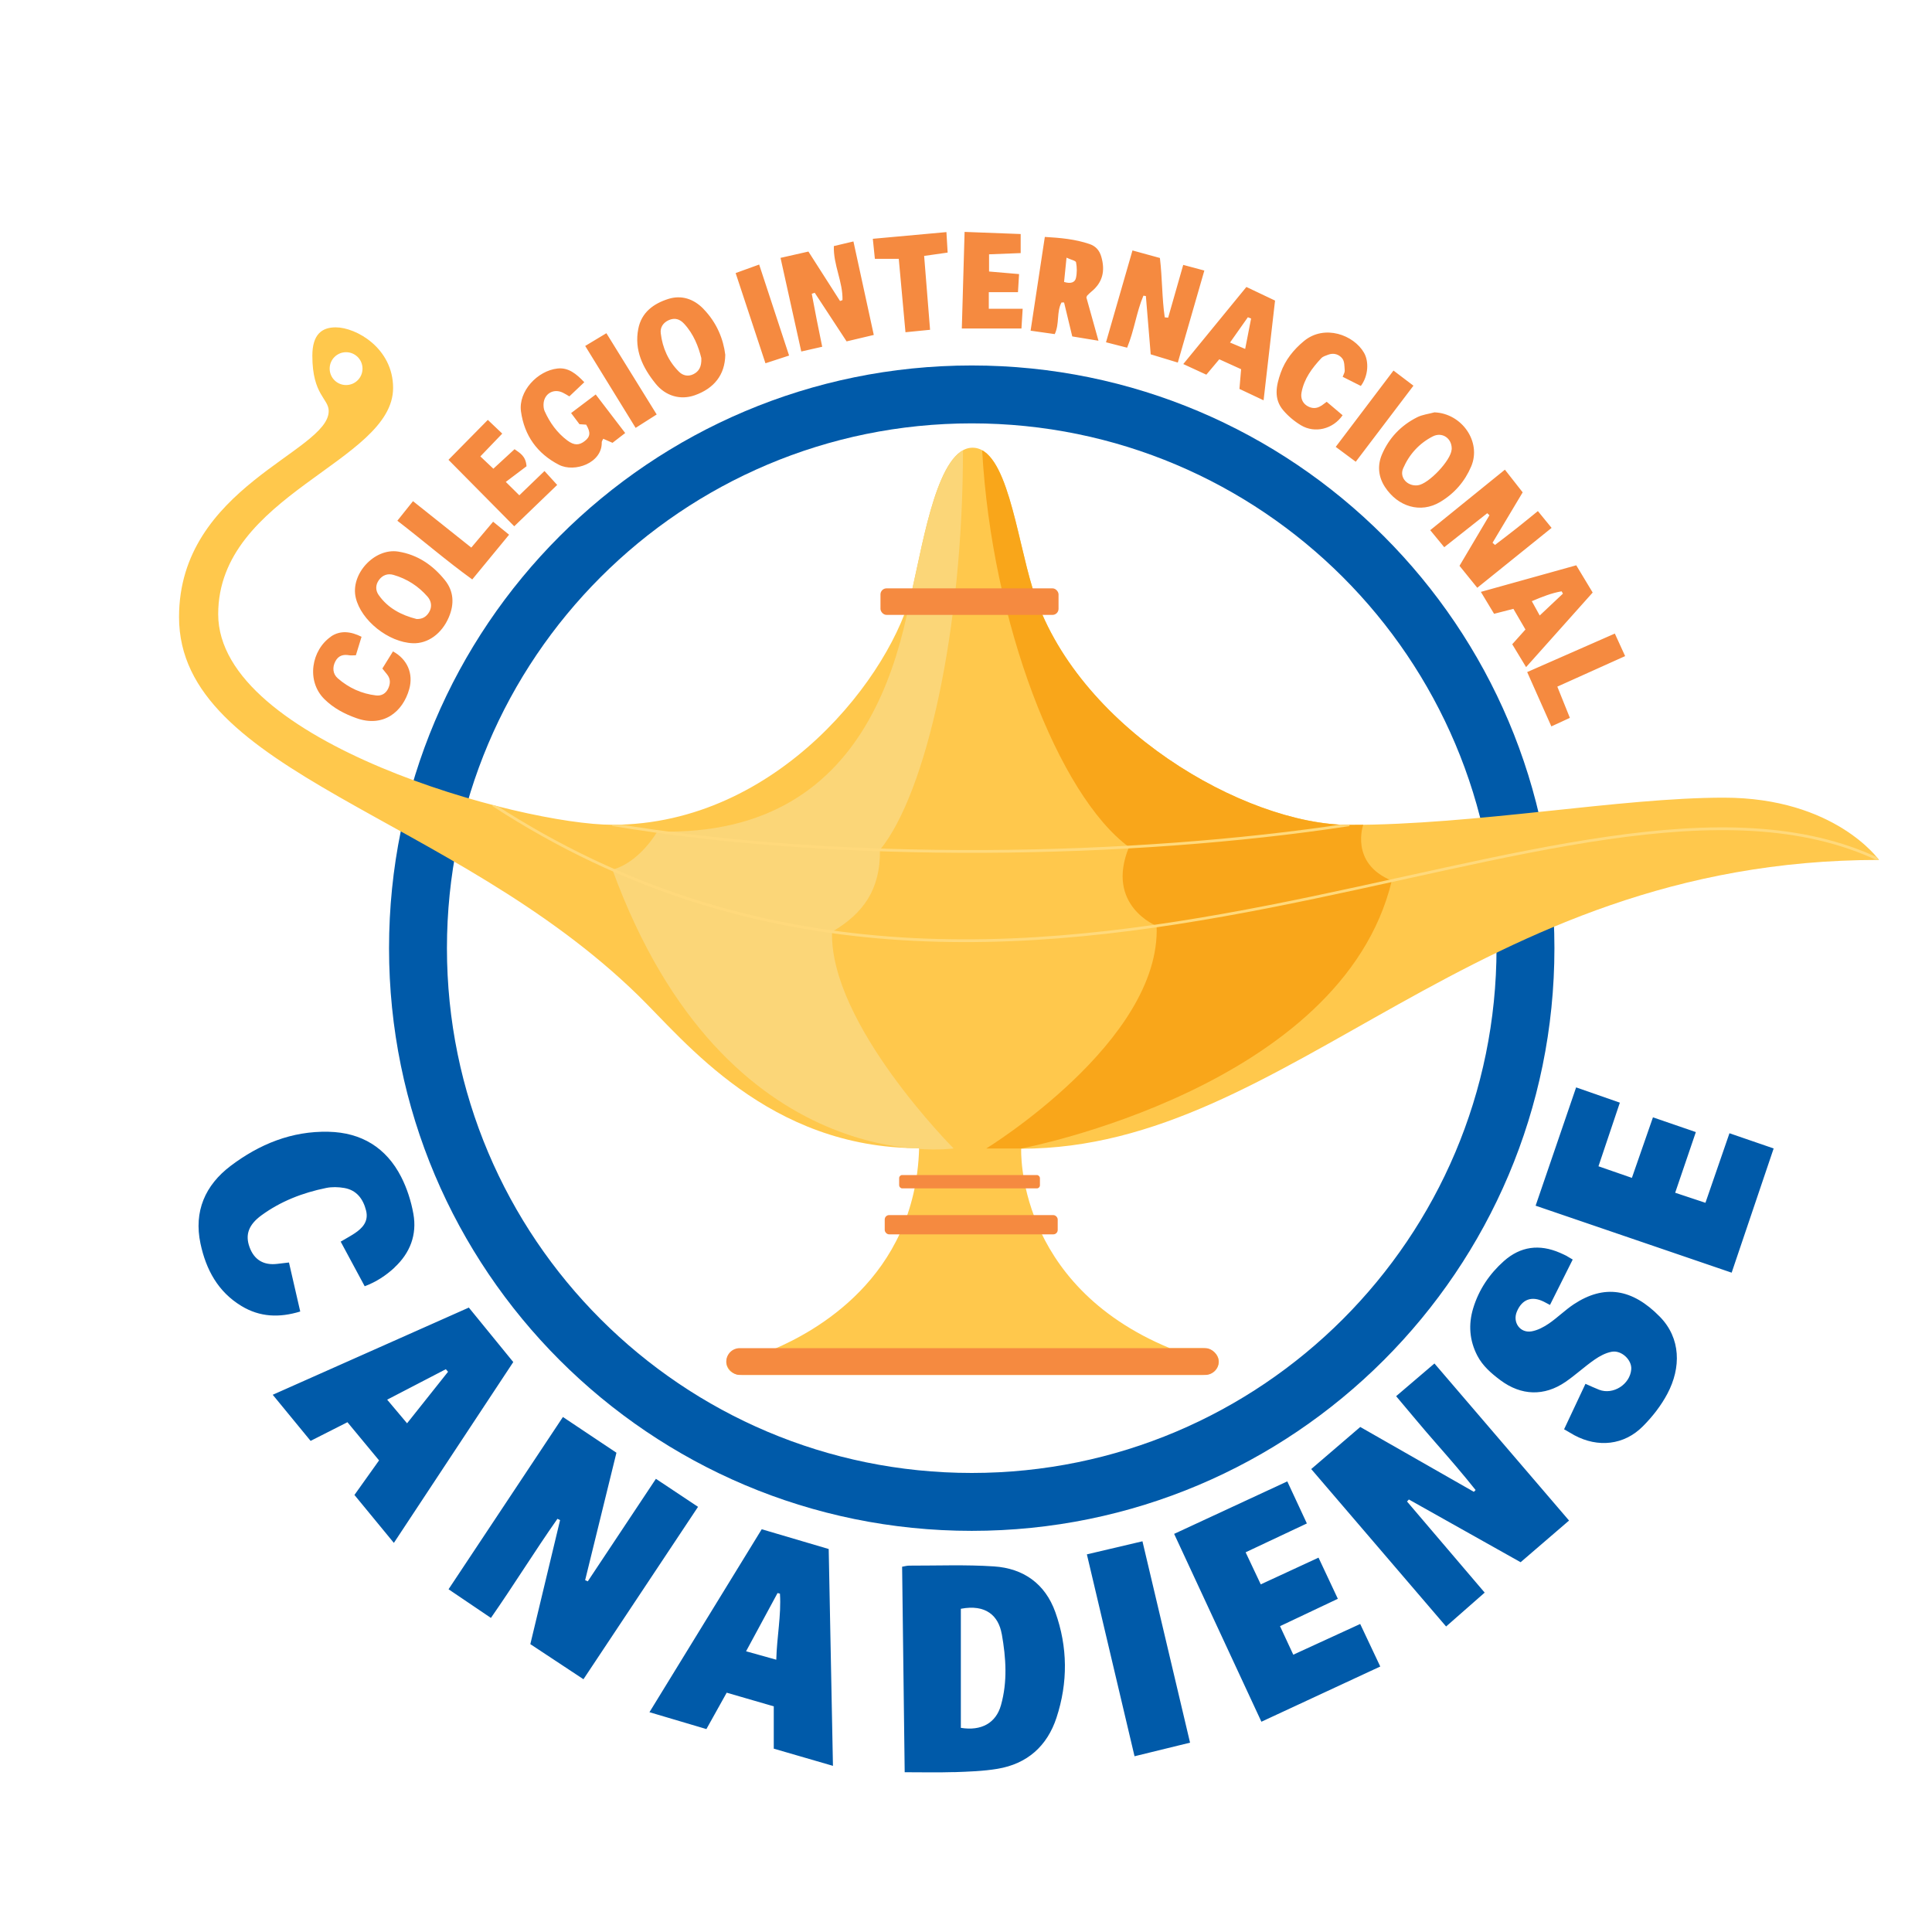
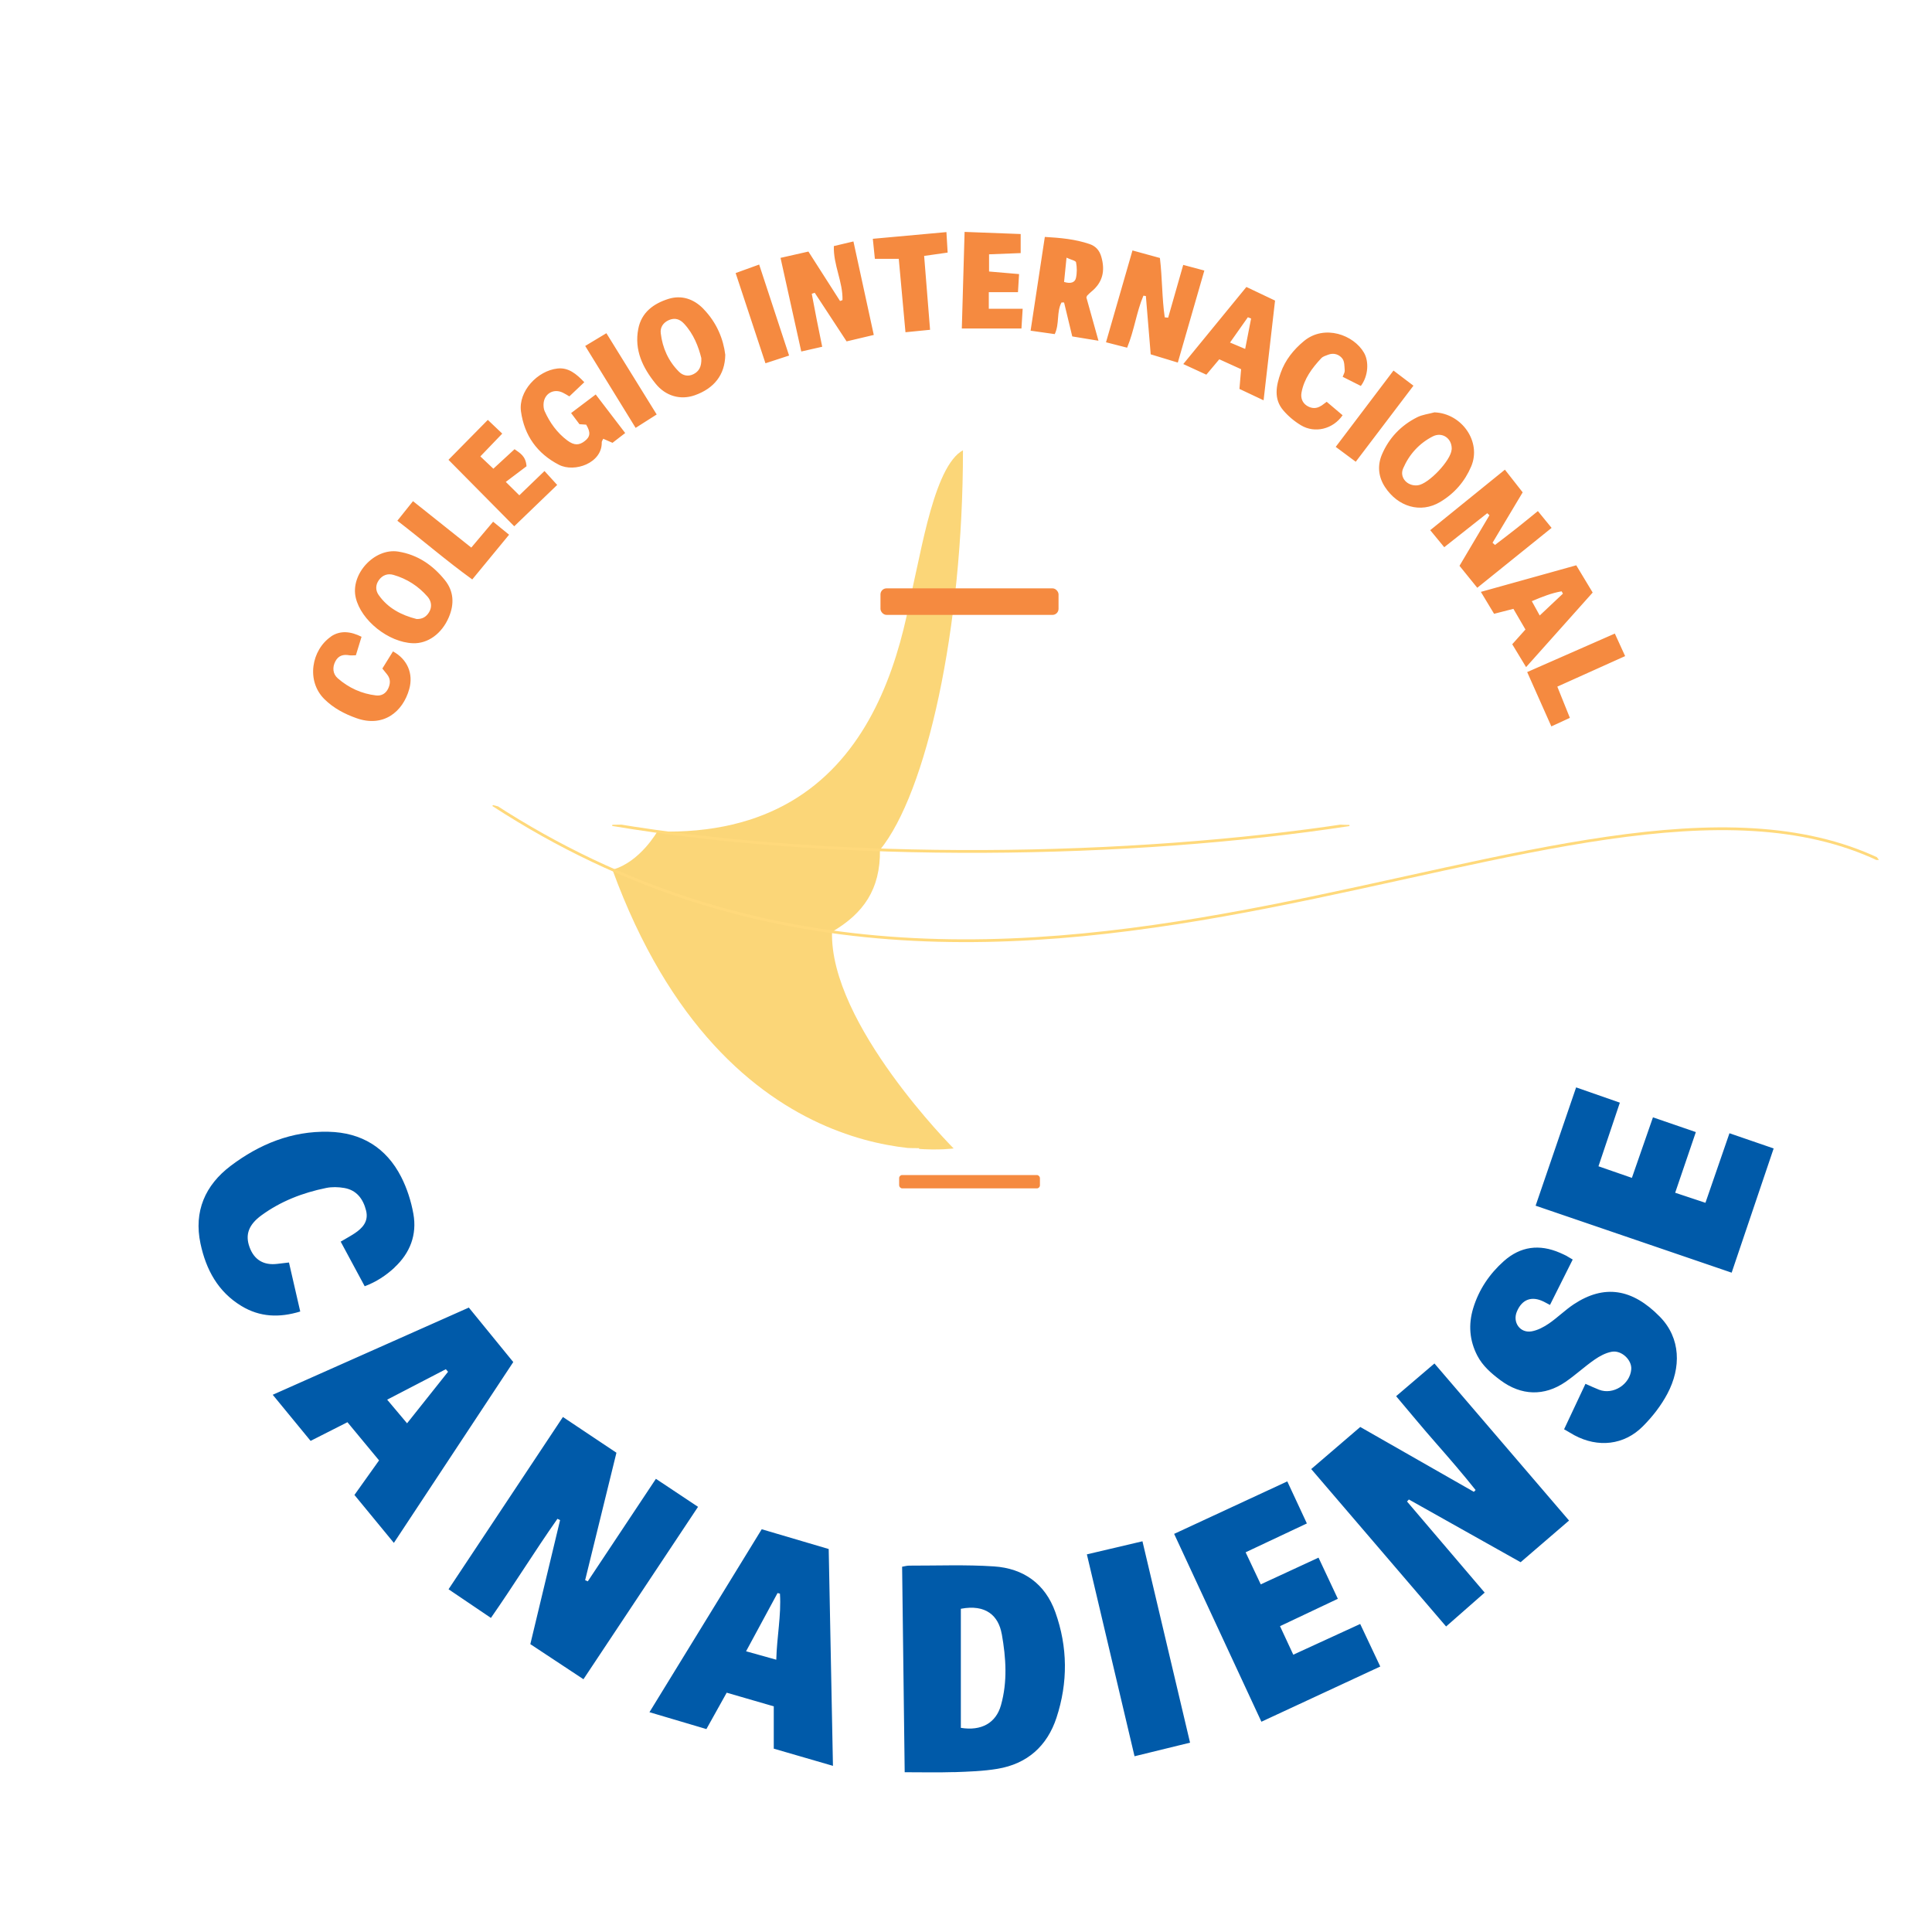
<svg xmlns="http://www.w3.org/2000/svg" id="Layer_1" version="1.1" viewBox="0 0 300 300">
  <defs>
    <style>
      .st0 {
        fill: none;
        stroke: #ffd97b;
        stroke-miterlimit: 10;
        stroke-width: .43px;
      }

      .st1 {
        fill: #ffc84c;
      }

      .st2 {
        fill: #f58a40;
      }

      .st3 {
        fill: #f9a61a;
      }

      .st4 {
        fill: #005aa9;
      }

      .st5 {
        fill: #fbd678;
      }

      .st6 {
        clip-path: url(#clippath);
      }
    </style>
    <clipPath id="clippath">
      <path class="st1" d="M56.29,57.24c0-1.41-1.14-2.55-2.55-2.55s-2.55,1.14-2.55,2.55,1.14,2.55,2.55,2.55,2.55-1.14,2.55-2.55ZM158.57,178.34s-.99,21.05,23.07,31h5c3.46,0,3.48,4.16.12,4.16h-71.53c-3.39,0-3.11-4.05-.07-4.05h5.12c5.87-2.54,21.87-10.82,22.44-31.16-23.41,0-36.37-16.66-43.65-23.75-28.8-28.09-71.27-34.49-71.27-58.72,0-20.22,23.24-25.65,23.24-31.99,0-1.96-2.54-2.48-2.54-8.59,0-3.31,1.47-4.41,3.63-4.41,3.17,0,8.91,3.23,8.91,9.41,0,11.52-27.16,16.5-27.16,35.13,0,19.89,47.04,32.7,61.21,32.7,25.76,0,43.58-23.49,46.59-36.68,1.77-7.75,4.03-21.87,9.34-21.87s6.78,13.59,9.33,21.87c6.62,21.53,32.99,36.7,49.17,36.7,19.76,0,42-4.23,58.14-4.23,17.29,0,24.11,9.67,24.11,9.67-63.41,0-91.21,44.84-133.2,44.84Z" />
    </clipPath>
  </defs>
-   <path class="st4" d="M150.89,237.71c-49.97,0-90.48-40.51-90.48-90.48s40.51-90.48,90.48-90.48,90.48,40.51,90.48,90.48-40.51,90.48-90.48,90.48ZM232.38,147.23c0-45.01-36.49-81.49-81.49-81.49s-81.49,36.49-81.49,81.49,36.49,81.49,81.49,81.49,81.49-36.49,81.49-81.49Z" />
  <g>
    <g>
-       <path class="st1" d="M56.29,57.24c0-1.41-1.14-2.55-2.55-2.55s-2.55,1.14-2.55,2.55,1.14,2.55,2.55,2.55,2.55-1.14,2.55-2.55ZM158.57,178.34s-.99,21.05,23.07,31h5c3.46,0,3.48,4.16.12,4.16h-71.53c-3.39,0-3.11-4.05-.07-4.05h5.12c5.87-2.54,21.87-10.82,22.44-31.16-23.41,0-36.37-16.66-43.65-23.75-28.8-28.09-71.27-34.49-71.27-58.72,0-20.22,23.24-25.65,23.24-31.99,0-1.96-2.54-2.48-2.54-8.59,0-3.31,1.47-4.41,3.63-4.41,3.17,0,8.91,3.23,8.91,9.41,0,11.52-27.16,16.5-27.16,35.13,0,19.89,47.04,32.7,61.21,32.7,25.76,0,43.58-23.49,46.59-36.68,1.77-7.75,4.03-21.87,9.34-21.87s6.78,13.59,9.33,21.87c6.62,21.53,32.99,36.7,49.17,36.7,19.76,0,42-4.23,58.14-4.23,17.29,0,24.11,9.67,24.11,9.67-63.41,0-91.21,44.84-133.2,44.84Z" />
      <g class="st6">
-         <path class="st3" d="M211.69,128.04h-.01c-35.79-14.44-59.83-69.9-59.17-58.11,1.49,26.81,11.86,53.54,22.8,61.6-3.73,9.09,4.29,12.25,4.29,12.25.69,17.92-26.46,34.56-26.46,34.56h5.43s49.78-9.37,57.55-41.59c-6.6-2.69-4.43-8.71-4.43-8.71Z" />
        <path class="st5" d="M149.53,69.9c0,27.82-5.67,53.21-12.89,62.07.08,6.12-2.56,9.87-7.44,12.72-.41,14.31,18.88,33.64,18.88,33.64,0,0-35.29,5.16-52.98-43.28,4.3-1.19,6.97-5.94,6.97-5.94,34.66,1.02,39.24-30.94,40.95-48.6,1.71-17.66,6.51-21.16,6.51-10.61Z" />
        <path class="st0" d="M209.52,128.06c-33.84,5.18-79.34,5.89-114.43-.02" />
        <path class="st0" d="M291.77,133.49c-47.65-22.59-133.2,44.84-215.2-8.51" />
      </g>
    </g>
    <g>
      <rect class="st2" x="139.62" y="182.46" width="21.86" height="2.07" rx=".47" ry=".47" />
      <rect class="st2" x="136.72" y="91.36" width="27.65" height="4.12" rx=".94" ry=".94" />
-       <rect class="st2" x="137.38" y="188.68" width="26.86" height="2.99" rx=".68" ry=".68" />
-       <rect class="st2" x="112.78" y="209.34" width="76.45" height="4.16" rx="2.08" ry="2.08" />
    </g>
  </g>
-   <path class="st4" d="M203.61,228.11c2.59-2.23,5.06-4.34,7.61-6.53,5.9,3.37,11.77,6.72,17.64,10.07.09-.09.18-.19.27-.28-1.96-2.46-4.02-4.85-6.1-7.22-2.09-2.37-4.09-4.81-6.24-7.35,1.99-1.7,3.9-3.33,5.95-5.08,6.97,8.13,13.88,16.19,20.9,24.39-2.54,2.19-5.03,4.33-7.52,6.47-5.86-3.29-11.61-6.51-17.35-9.74-.1.1-.19.21-.29.31,3.98,4.67,7.96,9.33,12.06,14.15-1.99,1.74-3.94,3.45-5.99,5.26-6.97-8.13-13.87-16.19-20.94-24.44ZM108.39,233.98c-2.23-1.48-4.33-2.88-6.54-4.35-3.57,5.37-7.07,10.65-10.58,15.92-.14-.06-.27-.12-.41-.18,1.62-6.59,3.24-13.19,4.86-19.79-2.81-1.88-5.51-3.67-8.31-5.55-5.95,8.97-11.85,17.84-17.76,26.75,2.29,1.55,4.41,2.99,6.58,4.45,3.59-5.15,6.81-10.38,10.33-15.39.14.07.27.14.41.2-1.54,6.4-3.07,12.81-4.62,19.26,2.73,1.8,5.4,3.56,8.25,5.45,5.98-9,11.87-17.86,17.79-26.77ZM148.14,275.18c2.26-.08,4.54-.15,6.75-.52,4.61-.77,7.71-3.52,9.16-7.93,1.79-5.45,1.76-10.98-.18-16.4-1.58-4.42-4.96-6.8-9.53-7.1-4.37-.29-8.78-.11-13.17-.12-.34,0-.68.1-1.09.17.13,10.66.27,21.21.4,31.91,2.67,0,5.16.06,7.64-.02ZM155.56,253.75c.65,3.68.9,7.38-.13,11.03-.77,2.76-3.04,4.04-6.23,3.52v-18.49c3.87-.74,5.85,1.07,6.35,3.93ZM55.04,232.14c2.08,2.53,4.04,4.92,6.12,7.44,6.24-9.45,12.37-18.73,18.54-28.08-2.31-2.83-4.59-5.62-6.9-8.46-10.18,4.53-20.23,9-30.45,13.54,2.08,2.53,3.99,4.85,5.88,7.16,2-1.01,3.84-1.95,5.72-2.9,1.66,2.01,3.24,3.92,4.91,5.93-1.34,1.89-2.59,3.63-3.82,5.36ZM60.12,217.34c3.13-1.62,6.12-3.18,9.11-4.73.11.13.23.27.34.4-2.07,2.6-4.14,5.21-6.36,8-1.09-1.29-2.01-2.38-3.09-3.67ZM100.85,265.87c3.06.9,5.94,1.76,8.84,2.62,1.07-1.93,2.08-3.73,3.15-5.65,2.49.72,4.9,1.42,7.31,2.12v6.57c3.02.88,6,1.74,9.19,2.67-.22-11.33-.44-22.45-.66-33.67-3.51-1.04-6.92-2.04-10.4-3.07-5.82,9.49-11.58,18.87-17.44,28.42ZM120.74,247.37c.12.03.25.06.37.09.22,3.36-.48,6.68-.57,10.26-1.64-.46-3.08-.86-4.69-1.31,1.7-3.15,3.29-6.09,4.88-9.03ZM243.33,195.05c-.36-.18-.73-.36-1.11-.52-3.17-1.37-6.1-1.02-8.71,1.3-2.24,2-3.87,4.42-4.75,7.3-.77,2.53-.59,5.01.64,7.38.84,1.61,2.18,2.76,3.6,3.82,3.21,2.39,6.78,2.52,10.09.25,1.56-1.07,2.96-2.38,4.52-3.46.79-.55,1.72-1.05,2.66-1.22,1.53-.28,3.15,1.29,3.03,2.73-.19,2.34-2.81,4.01-4.99,3.17-.7-.27-1.38-.6-2.12-.92-1.14,2.42-2.23,4.73-3.32,7.06.65.38,1.12.66,1.59.92,3.67,1.97,7.71,1.56,10.64-1.38,1.48-1.48,2.83-3.21,3.81-5.06,2.15-4.05,2.1-8.62-1.17-11.96-4.27-4.36-8.62-5.07-13.37-1.93-1.35.9-2.52,2.07-3.86,2.99-.8.55-1.74,1.04-2.67,1.21-1.79.32-3.01-1.39-2.3-3.07.8-1.91,2.31-2.47,4.19-1.53.28.14.54.29.95.5,1.18-2.36,2.32-4.65,3.53-7.05-.42-.25-.65-.39-.89-.52ZM275.41,178.33c-2.38-.82-4.59-1.58-6.86-2.36-1.26,3.64-2.47,7.14-3.73,10.8-1.59-.53-3.06-1.02-4.7-1.56,1.09-3.18,2.13-6.24,3.21-9.42-2.28-.78-4.44-1.52-6.66-2.29-1.11,3.19-2.17,6.24-3.27,9.4-1.78-.62-3.38-1.17-5.19-1.8,1.12-3.34,2.2-6.53,3.32-9.88-2.26-.79-4.48-1.57-6.79-2.37-2.12,6.2-4.18,12.22-6.29,18.37,10.17,3.47,20.25,6.92,30.44,10.4,2.2-6.51,4.35-12.85,6.52-19.28ZM214.33,258.78c-1.09-2.31-2.09-4.42-3.12-6.61-3.53,1.62-6.91,3.17-10.39,4.77-.73-1.56-1.37-2.94-2.06-4.43,3.03-1.43,5.95-2.82,8.98-4.25-1.04-2.21-2-4.27-3-6.39-3.05,1.41-5.95,2.75-8.97,4.15-.81-1.71-1.55-3.28-2.35-4.98,3.23-1.52,6.33-2.98,9.51-4.48-1.03-2.21-2.01-4.33-3.04-6.53-5.91,2.74-11.69,5.42-17.57,8.15,4.52,9.74,9.01,19.4,13.55,29.17,6.22-2.89,12.31-5.72,18.47-8.58ZM61.25,196.82c2.43-2.25,3.52-5.09,2.94-8.33-.35-1.97-.99-3.97-1.9-5.75-2.32-4.53-6.16-6.88-11.26-7-5.72-.14-10.76,1.93-15.22,5.3-3.95,2.99-5.74,7.06-4.68,12.06.86,4.04,2.71,7.49,6.37,9.7,2.84,1.72,5.85,1.85,9.12.85-.6-2.6-1.17-5.09-1.75-7.61-.72.08-1.25.14-1.79.21-2.14.27-3.63-.63-4.34-2.62-.69-1.91-.13-3.46,1.85-4.91,3.01-2.2,6.42-3.51,10.04-4.25.91-.19,1.91-.16,2.83,0,1.92.33,2.93,1.71,3.38,3.49.43,1.69-.54,2.75-1.83,3.59-.67.44-1.37.81-2.11,1.25,1.27,2.37,2.49,4.62,3.73,6.93,1.81-.68,3.31-1.68,4.64-2.91ZM184.79,270.6c-2.49-10.55-4.94-20.88-7.39-31.27-2.98.7-5.74,1.35-8.63,2.03,2.47,10.46,4.91,20.8,7.4,31.35,3-.73,5.78-1.41,8.62-2.11Z" />
+   <path class="st4" d="M203.61,228.11c2.59-2.23,5.06-4.34,7.61-6.53,5.9,3.37,11.77,6.72,17.64,10.07.09-.09.18-.19.27-.28-1.96-2.46-4.02-4.85-6.1-7.22-2.09-2.37-4.09-4.81-6.24-7.35,1.99-1.7,3.9-3.33,5.95-5.08,6.97,8.13,13.88,16.19,20.9,24.39-2.54,2.19-5.03,4.33-7.52,6.47-5.86-3.29-11.61-6.51-17.35-9.74-.1.1-.19.21-.29.31,3.98,4.67,7.96,9.33,12.06,14.15-1.99,1.74-3.94,3.45-5.99,5.26-6.97-8.13-13.87-16.19-20.94-24.44ZM108.39,233.98c-2.23-1.48-4.33-2.88-6.54-4.35-3.57,5.37-7.07,10.65-10.58,15.92-.14-.06-.27-.12-.41-.18,1.62-6.59,3.24-13.19,4.86-19.79-2.81-1.88-5.51-3.67-8.31-5.55-5.95,8.97-11.85,17.84-17.76,26.75,2.29,1.55,4.41,2.99,6.58,4.45,3.59-5.15,6.81-10.38,10.33-15.39.14.07.27.14.41.2-1.54,6.4-3.07,12.81-4.62,19.26,2.73,1.8,5.4,3.56,8.25,5.45,5.98-9,11.87-17.86,17.79-26.77ZM148.14,275.18c2.26-.08,4.54-.15,6.75-.52,4.61-.77,7.71-3.52,9.16-7.93,1.79-5.45,1.76-10.98-.18-16.4-1.58-4.42-4.96-6.8-9.53-7.1-4.37-.29-8.78-.11-13.17-.12-.34,0-.68.1-1.09.17.13,10.66.27,21.21.4,31.91,2.67,0,5.16.06,7.64-.02ZM155.56,253.75c.65,3.68.9,7.38-.13,11.03-.77,2.76-3.04,4.04-6.23,3.52v-18.49c3.87-.74,5.85,1.07,6.35,3.93ZM55.04,232.14c2.08,2.53,4.04,4.92,6.12,7.44,6.24-9.45,12.37-18.73,18.54-28.08-2.31-2.83-4.59-5.62-6.9-8.46-10.18,4.53-20.23,9-30.45,13.54,2.08,2.53,3.99,4.85,5.88,7.16,2-1.01,3.84-1.95,5.72-2.9,1.66,2.01,3.24,3.92,4.91,5.93-1.34,1.89-2.59,3.63-3.82,5.36ZM60.12,217.34c3.13-1.62,6.12-3.18,9.11-4.73.11.13.23.27.34.4-2.07,2.6-4.14,5.21-6.36,8-1.09-1.29-2.01-2.38-3.09-3.67ZM100.85,265.87c3.06.9,5.94,1.76,8.84,2.62,1.07-1.93,2.08-3.73,3.15-5.65,2.49.72,4.9,1.42,7.31,2.12v6.57c3.02.88,6,1.74,9.19,2.67-.22-11.33-.44-22.45-.66-33.67-3.51-1.04-6.92-2.04-10.4-3.07-5.82,9.49-11.58,18.87-17.44,28.42ZM120.74,247.37c.12.03.25.06.37.09.22,3.36-.48,6.68-.57,10.26-1.64-.46-3.08-.86-4.69-1.31,1.7-3.15,3.29-6.09,4.88-9.03ZM243.33,195.05c-.36-.18-.73-.36-1.11-.52-3.17-1.37-6.1-1.02-8.71,1.3-2.24,2-3.87,4.42-4.75,7.3-.77,2.53-.59,5.01.64,7.38.84,1.61,2.18,2.76,3.6,3.82,3.21,2.39,6.78,2.52,10.09.25,1.56-1.07,2.96-2.38,4.52-3.46.79-.55,1.72-1.05,2.66-1.22,1.53-.28,3.15,1.29,3.03,2.73-.19,2.34-2.81,4.01-4.99,3.17-.7-.27-1.38-.6-2.12-.92-1.14,2.42-2.23,4.73-3.32,7.06.65.38,1.12.66,1.59.92,3.67,1.97,7.71,1.56,10.64-1.38,1.48-1.48,2.83-3.21,3.81-5.06,2.15-4.05,2.1-8.62-1.17-11.96-4.27-4.36-8.62-5.07-13.37-1.93-1.35.9-2.52,2.07-3.86,2.99-.8.55-1.74,1.04-2.67,1.21-1.79.32-3.01-1.39-2.3-3.07.8-1.91,2.31-2.47,4.19-1.53.28.14.54.29.95.5,1.18-2.36,2.32-4.65,3.53-7.05-.42-.25-.65-.39-.89-.52ZM275.41,178.33c-2.38-.82-4.59-1.58-6.86-2.36-1.26,3.64-2.47,7.14-3.73,10.8-1.59-.53-3.06-1.02-4.7-1.56,1.09-3.18,2.13-6.24,3.21-9.42-2.28-.78-4.44-1.52-6.66-2.29-1.11,3.19-2.17,6.24-3.27,9.4-1.78-.62-3.38-1.17-5.19-1.8,1.12-3.34,2.2-6.53,3.32-9.88-2.26-.79-4.48-1.57-6.79-2.37-2.12,6.2-4.18,12.22-6.29,18.37,10.17,3.47,20.25,6.92,30.44,10.4,2.2-6.51,4.35-12.85,6.52-19.28M214.33,258.78c-1.09-2.31-2.09-4.42-3.12-6.61-3.53,1.62-6.91,3.17-10.39,4.77-.73-1.56-1.37-2.94-2.06-4.43,3.03-1.43,5.95-2.82,8.98-4.25-1.04-2.21-2-4.27-3-6.39-3.05,1.41-5.95,2.75-8.97,4.15-.81-1.71-1.55-3.28-2.35-4.98,3.23-1.52,6.33-2.98,9.51-4.48-1.03-2.21-2.01-4.33-3.04-6.53-5.91,2.74-11.69,5.42-17.57,8.15,4.52,9.74,9.01,19.4,13.55,29.17,6.22-2.89,12.31-5.72,18.47-8.58ZM61.25,196.82c2.43-2.25,3.52-5.09,2.94-8.33-.35-1.97-.99-3.97-1.9-5.75-2.32-4.53-6.16-6.88-11.26-7-5.72-.14-10.76,1.93-15.22,5.3-3.95,2.99-5.74,7.06-4.68,12.06.86,4.04,2.71,7.49,6.37,9.7,2.84,1.72,5.85,1.85,9.12.85-.6-2.6-1.17-5.09-1.75-7.61-.72.08-1.25.14-1.79.21-2.14.27-3.63-.63-4.34-2.62-.69-1.91-.13-3.46,1.85-4.91,3.01-2.2,6.42-3.51,10.04-4.25.91-.19,1.91-.16,2.83,0,1.92.33,2.93,1.71,3.38,3.49.43,1.69-.54,2.75-1.83,3.59-.67.44-1.37.81-2.11,1.25,1.27,2.37,2.49,4.62,3.73,6.93,1.81-.68,3.31-1.68,4.64-2.91ZM184.79,270.6c-2.49-10.55-4.94-20.88-7.39-31.27-2.98.7-5.74,1.35-8.63,2.03,2.47,10.46,4.91,20.8,7.4,31.35,3-.73,5.78-1.41,8.62-2.11Z" />
  <path class="st2" d="M183.72,41.13c1.15.31,2.09.56,3.29.88-1.38,4.79-2.72,9.44-4.12,14.29-1.56-.48-2.94-.9-4.21-1.28-.27-3.22-.51-6.14-.75-9.05-.13-.02-.25-.04-.38-.06-1.08,2.53-1.4,5.32-2.53,8.08-1.02-.26-2.03-.52-3.28-.84,1.37-4.75,2.71-9.41,4.11-14.26,1.5.41,2.86.79,4.26,1.17.38,3.18.31,6.23.75,9.22l.53.05c.75-2.65,1.51-5.3,2.34-8.2ZM222.08,82.32c.79.96,1.44,1.75,2.18,2.65,2.31-1.83,4.49-3.55,6.68-5.28.11.11.23.21.34.32-1.55,2.61-3.09,5.22-4.65,7.85.98,1.21,1.85,2.28,2.76,3.41,3.9-3.14,7.67-6.18,11.54-9.3-.79-.97-1.44-1.76-2.13-2.61-1.17.95-2.24,1.83-3.33,2.69-1.1.87-2.22,1.72-3.33,2.57-.13-.11-.25-.22-.38-.34,1.55-2.6,3.1-5.19,4.68-7.83-.95-1.21-1.81-2.3-2.76-3.52-3.93,3.18-7.73,6.26-11.58,9.38ZM127.67,53.84c-.31-1.53-.59-2.89-.86-4.25-.26-1.32-.5-2.65-.76-3.97.15-.05.31-.11.46-.16,1.64,2.5,3.28,5.01,4.95,7.55,1.4-.33,2.66-.63,4.22-1-1.06-4.85-2.09-9.61-3.16-14.52-1.13.27-2.03.48-3.04.72-.1,2.92,1.42,5.56,1.34,8.39-.13.05-.26.1-.38.14-1.61-2.52-3.22-5.04-4.91-7.68-1.43.32-2.77.62-4.33.98,1.09,4.92,2.13,9.62,3.22,14.54,1.23-.28,2.18-.5,3.26-.74ZM109.23,47.96c-1.53-1.57-3.43-2.18-5.46-1.54-2.26.72-4.16,2.06-4.66,4.65-.64,3.31.7,6.03,2.68,8.49,1.57,1.96,3.88,2.59,6.08,1.82,2.98-1.05,4.71-3.15,4.75-6.29-.29-2.41-1.31-4.99-3.39-7.12ZM107.68,58.1c-.79.4-1.62.25-2.25-.38-1.65-1.65-2.56-3.69-2.83-5.98-.11-.91.38-1.65,1.27-2.04.91-.39,1.67-.16,2.33.54,1.53,1.63,2.27,3.64,2.7,5.36.07,1.38-.4,2.09-1.22,2.5ZM69.69,95.85c.88-2.05.78-4.05-.61-5.77-1.86-2.31-4.22-3.95-7.24-4.43-3.7-.59-7.46,3.5-6.6,7.16.83,3.54,5.08,6.93,8.87,7.07,2.33.09,4.5-1.49,5.58-4.03ZM58.79,92.38c-.49-.7-.5-1.55.04-2.3.56-.78,1.37-1.07,2.27-.81,2.09.6,3.87,1.75,5.29,3.38.57.65.76,1.54.24,2.41-.44.73-1.06,1.09-1.94,1.06-2.37-.6-4.46-1.68-5.9-3.74ZM220.04,64.8c-2.5,1.26-4.37,3.22-5.46,5.79-.71,1.69-.57,3.43.49,5.05,1.98,3.02,5.5,4.14,8.57,2.3,2.22-1.33,3.82-3.19,4.81-5.52,1.62-3.83-1.46-8.23-5.71-8.39-.9.25-1.88.35-2.7.77ZM225.41,69.78c-.08,1.68-3.58,5.39-5.27,5.58-1.6.18-2.88-1.21-2.26-2.63.94-2.17,2.49-3.89,4.61-4.97,1.45-.73,2.93.29,2.93,1.88,0,.05,0,.09,0,.14ZM168.84,45.88c.19-.19.38-.39.59-.56,1.8-1.45,2.21-3.26,1.58-5.45-.3-1.03-.88-1.65-1.84-1.98-2.2-.75-4.48-.96-6.93-1.1-.73,4.83-1.45,9.59-2.21,14.56,1.33.19,2.51.36,3.75.53.77-1.61.25-3.44,1.05-4.91.13,0,.26,0,.4,0,.43,1.77.85,3.54,1.27,5.27,1.37.23,2.58.43,4.07.67-.7-2.51-1.31-4.7-1.88-6.73.11-.24.12-.29.15-.32ZM165.61,40.01c.69.33,1.43.46,1.48.73.15.79.16,1.66-.02,2.44-.15.66-.78.93-1.84.6.11-1.15.23-2.27.38-3.78ZM92.52,61.24c-1.35,1.02-2.56,1.93-3.84,2.9.5.66.9,1.2,1.3,1.73.39.03.74.05,1.04.07.71,1.18.65,1.87-.2,2.53-.88.7-1.65.72-2.72-.07-1.59-1.19-2.72-2.76-3.53-4.56-.14-.32-.18-.71-.17-1.06.05-1.61,1.52-2.51,2.97-1.82.32.15.61.34,1.04.59.78-.74,1.53-1.46,2.32-2.2-1.25-1.32-2.48-2.31-4.14-2.13-3.13.33-6.13,3.55-5.69,6.68.52,3.73,2.52,6.53,5.89,8.27,2.42,1.25,6.73-.26,6.65-3.5,0-.15.13-.31.23-.54.5.22.93.41,1.44.63.6-.47,1.2-.93,1.97-1.52-1.6-2.09-3.06-4.01-4.58-5.99ZM197.98,46.67c-1.51-.72-2.98-1.42-4.44-2.11-3.3,4.03-6.49,7.93-9.8,11.97,1.28.59,2.4,1.11,3.58,1.65.7-.83,1.32-1.57,2.01-2.39,1.17.53,2.22,1.01,3.39,1.54-.09,1.04-.17,2.01-.26,3.06,1.18.56,2.33,1.1,3.75,1.77.61-5.3,1.19-10.31,1.78-15.49ZM190.99,53.2c1.01-1.44,1.9-2.69,2.78-3.94.17.07.33.14.5.2-.29,1.48-.58,2.95-.92,4.72-.87-.36-1.46-.61-2.35-.99ZM229.95,91.91c.77,1.27,1.41,2.33,2.05,3.4,1.06-.27,1.96-.51,3-.77.66,1.14,1.27,2.19,1.87,3.21-.76.85-1.36,1.52-2.05,2.29.71,1.18,1.4,2.31,2.15,3.55,3.5-3.92,6.85-7.67,10.34-11.58-.84-1.4-1.64-2.72-2.55-4.23-5,1.4-9.82,2.74-14.82,4.13ZM239.09,95.58c-.5-.9-.82-1.49-1.23-2.23,1.65-.7,3.09-1.27,4.63-1.53.07.12.14.24.2.36-1.13,1.07-2.27,2.13-3.61,3.4ZM149.35,51.01h9.26c.06-.95.12-1.86.19-3.07h-5.26v-2.57h4.53c.06-1.04.11-1.9.17-2.81-1.68-.14-3.14-.27-4.66-.4v-2.67c1.66-.06,3.24-.12,4.91-.19v-2.96c-2.93-.11-5.75-.22-8.71-.33-.15,5.11-.29,9.96-.43,15ZM69.64,71.4c3.54,3.58,6.97,7.05,10.21,10.32,2.35-2.26,4.51-4.34,6.67-6.42-.66-.72-1.28-1.41-1.97-2.16-1.37,1.32-2.58,2.49-3.91,3.77-.69-.68-1.23-1.22-2.1-2.08,1.27-.96,2.35-1.78,3.22-2.43-.12-1.62-1.04-2.05-1.86-2.65-1.09,1-2.13,1.97-3.29,3.03-.71-.67-1.31-1.24-2.02-1.91,1.18-1.23,2.26-2.35,3.4-3.54-.73-.7-1.38-1.31-2.24-2.13-2.02,2.06-4.03,4.09-6.1,6.19ZM51.41,98.84c-3.02,2.06-3.92,6.88-1.03,9.73,1.42,1.4,3.1,2.28,4.95,2.94,4.16,1.49,7.22-.93,8.22-4.52.66-2.38-.29-4.63-2.53-5.84-.55.88-1.1,1.77-1.65,2.66.3.38.53.65.75.93.54.69.51,1.42.16,2.17-.37.79-1.05,1.17-1.87,1.08-2.26-.26-4.27-1.18-5.97-2.67-.79-.69-.84-1.72-.37-2.62.47-.91,1.23-1.12,2.17-.95.3.05.61,0,1.02,0,.29-.95.58-1.88.88-2.87-1.66-.84-3.29-1.03-4.74-.05ZM205.19,62.98c-.76.53-1.56.48-2.29,0-.7-.47-.95-1.22-.8-2.03.39-2.13,1.63-3.79,3.06-5.32.26-.28.7-.41,1.08-.55.87-.34,1.71-.04,2.2.6.35.45.32,1.23.37,1.86.02.28-.18.58-.32.97.99.5,1.92.97,2.82,1.42,1.16-1.54,1.29-3.78.49-5.16-1.6-2.77-6.12-4.43-9.3-1.83-1.64,1.35-2.94,2.98-3.64,4.97-.69,1.95-1.12,4.02.4,5.8.77.91,1.74,1.72,2.76,2.33,2.16,1.29,4.97.6,6.46-1.56-.8-.67-1.61-1.36-2.47-2.09-.38.28-.59.44-.81.6ZM135.53,37.07c.12,1.13.22,2.09.32,3.12h3.71c.35,3.78.68,7.49,1.04,11.4,1.3-.13,2.47-.25,3.82-.38-.31-3.89-.61-7.61-.92-11.47,1.27-.18,2.37-.34,3.65-.52-.06-1.04-.12-2.01-.19-3.18-3.9.35-7.57.69-11.43,1.04ZM240.9,112.79c1.13-.52,2-.92,2.87-1.32-.69-1.72-1.3-3.24-1.95-4.85,3.62-1.63,7.01-3.15,10.53-4.74-.59-1.3-1.08-2.37-1.6-3.5-4.6,2.02-8.97,3.95-13.61,5.98,1.3,2.91,2.49,5.6,3.75,8.43ZM73.33,89.98c1.99-2.41,3.81-4.63,5.72-6.95-.87-.71-1.65-1.34-2.48-2.02-1.17,1.38-2.21,2.61-3.39,4.02-3.07-2.44-6.03-4.8-9.05-7.21-.85,1.06-1.55,1.93-2.43,3.04,3.97,3.05,7.62,6.22,11.64,9.12ZM219.48,59.89c-1.14-.86-2.09-1.58-3.1-2.35-3.03,4-5.95,7.87-8.97,11.85,1.1.81,1.99,1.48,3.11,2.31,3.01-3.96,5.95-7.84,8.96-11.81ZM117.88,41.08c-1.31.48-2.4.87-3.65,1.32,1.56,4.71,3.07,9.28,4.63,14.01,1.29-.42,2.38-.78,3.67-1.2-1.56-4.74-3.08-9.38-4.65-14.14ZM94.16,51.74c-1.19.72-2.18,1.31-3.29,1.98,2.63,4.28,5.2,8.45,7.83,12.72,1.1-.7,2.07-1.32,3.27-2.08-2.64-4.27-5.2-8.4-7.81-12.62Z" />
</svg>